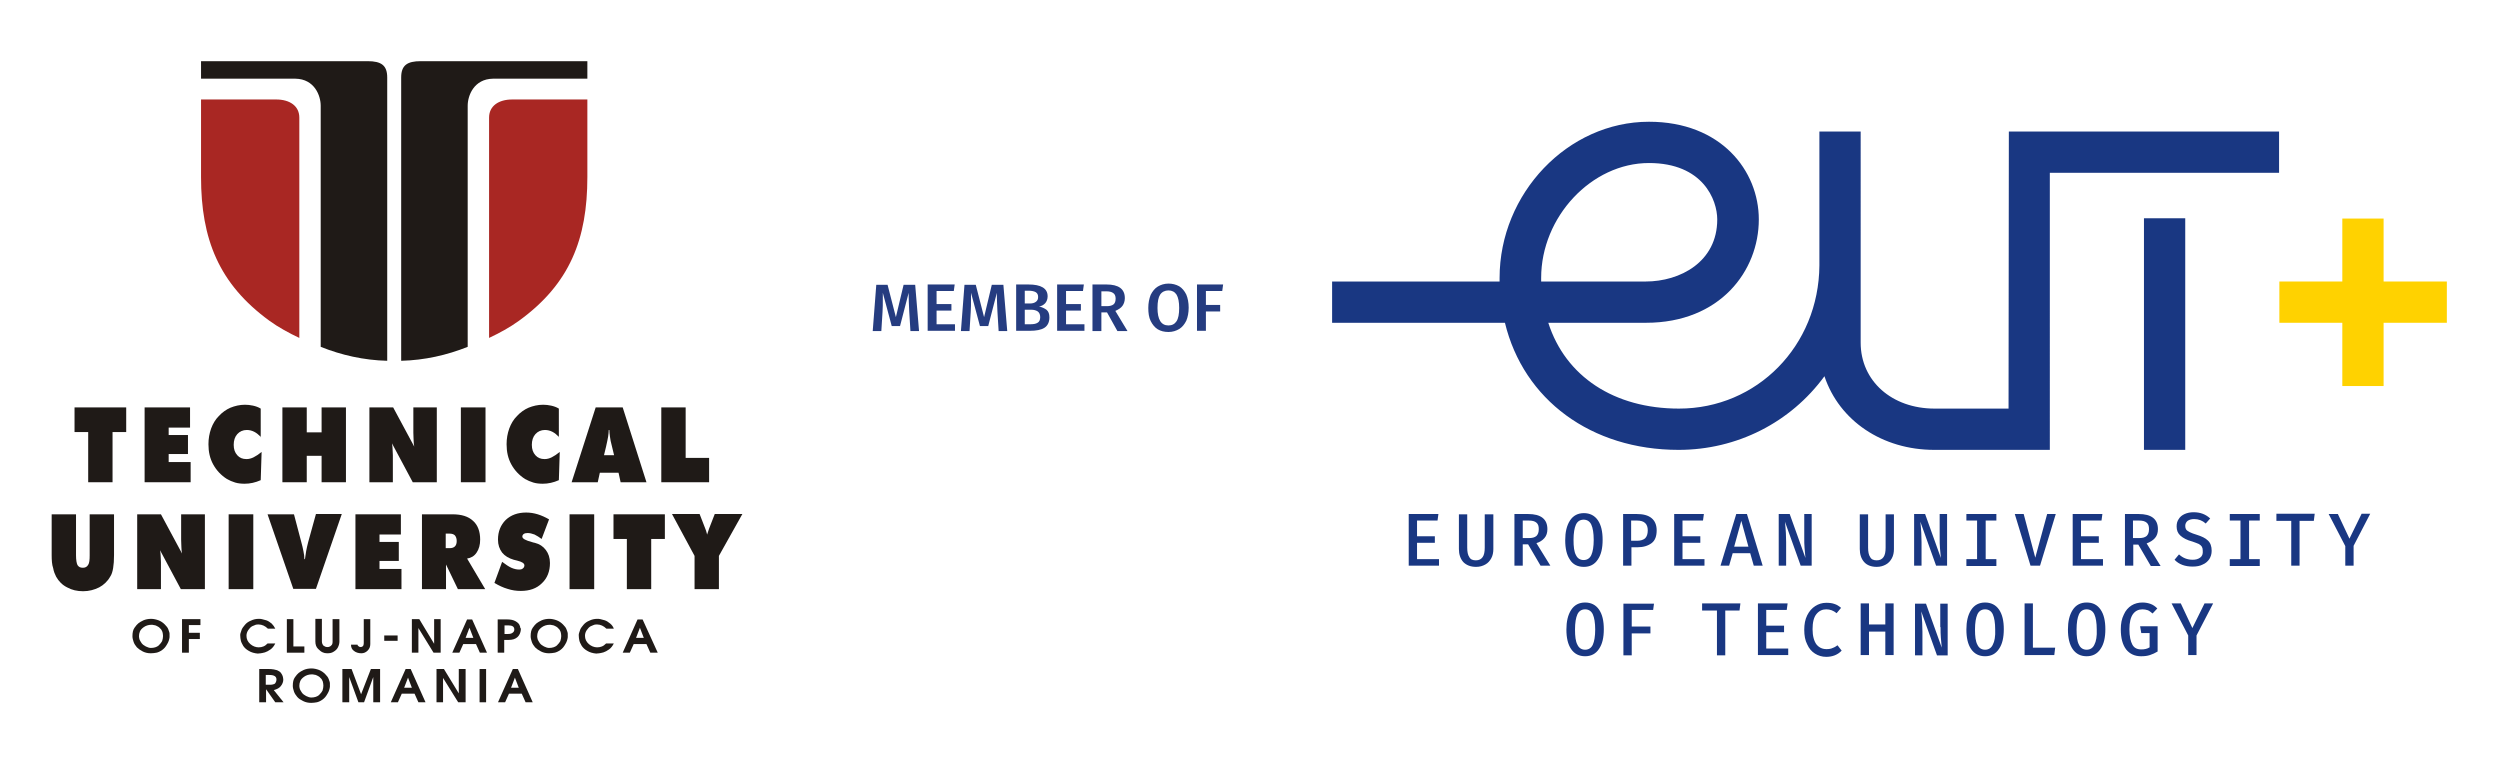
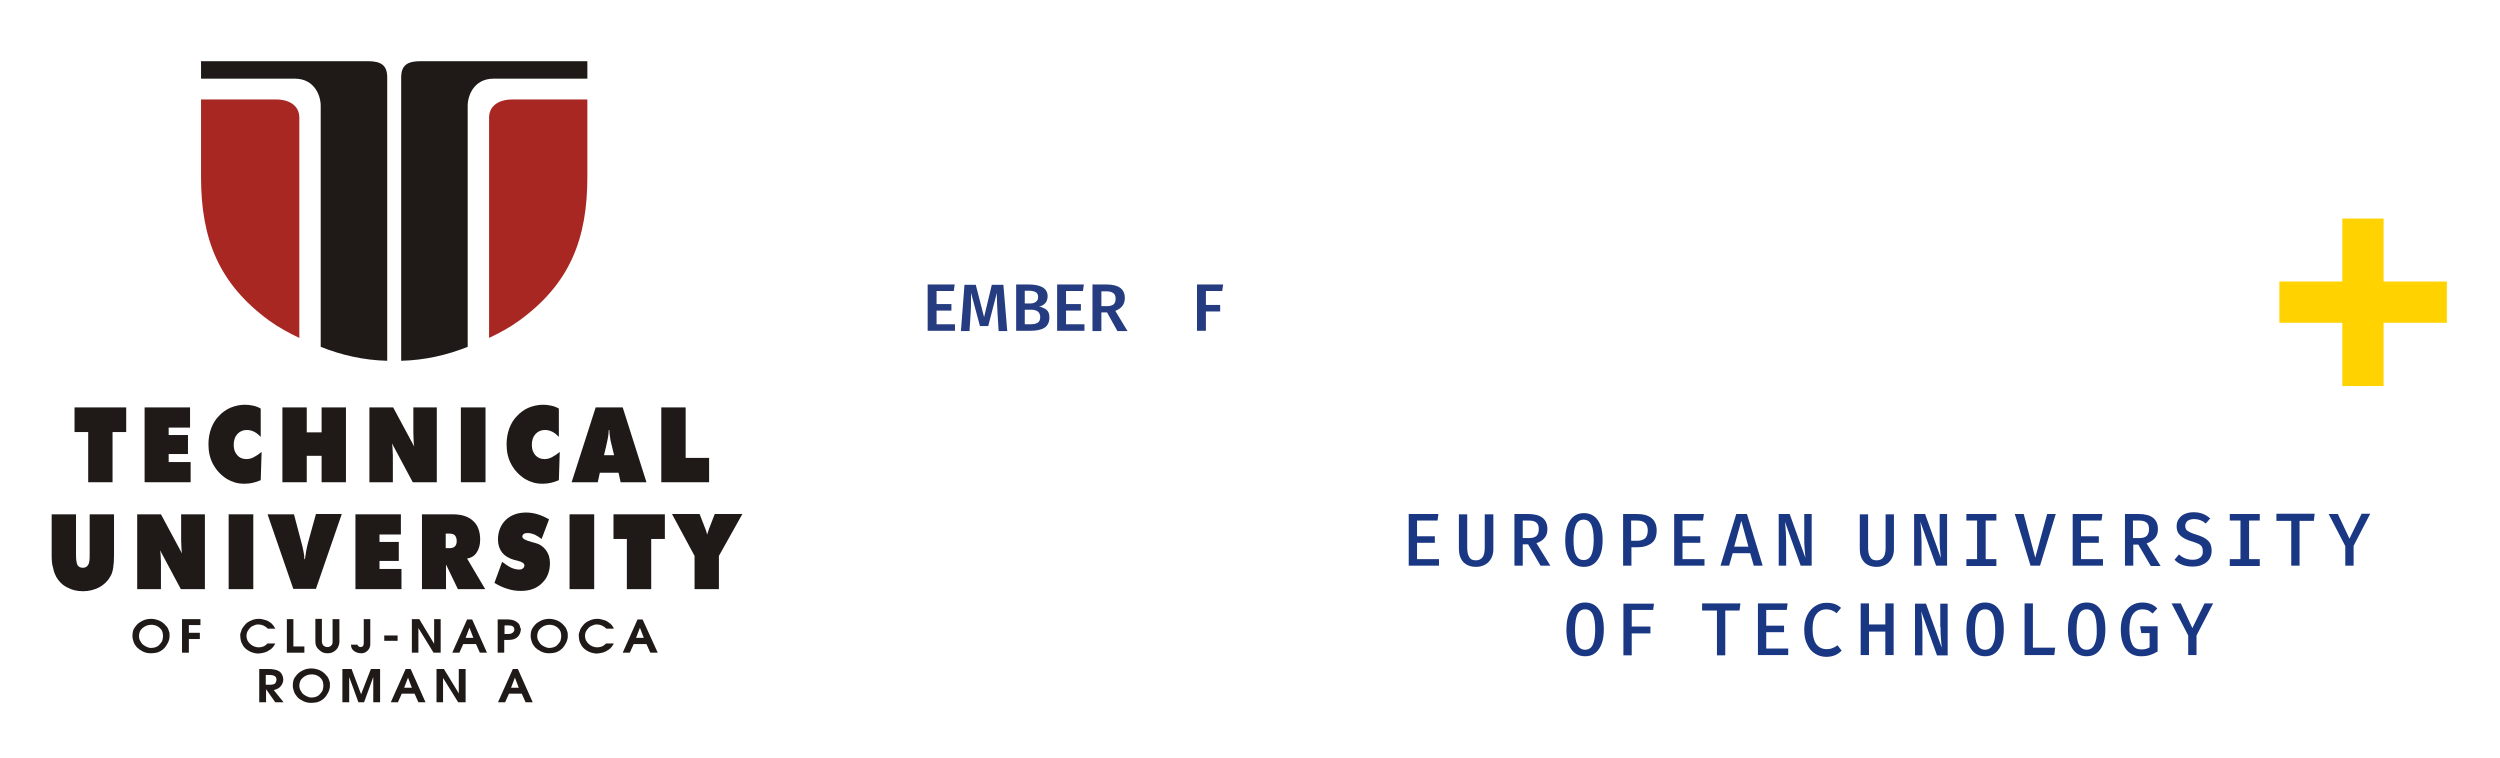
<svg xmlns="http://www.w3.org/2000/svg" version="1.1" id="Calque_1" x="0px" y="0px" viewBox="0 0 841.9 255.1" style="enable-background:new 0 0 841.9 255.1;" xml:space="preserve">
  <style type="text/css">
	.st0{fill:#193782;}
	.st1{fill:#FFD200;}
	.st2{fill-rule:evenodd;clip-rule:evenodd;fill:#1F1A17;}
	.st3{fill-rule:evenodd;clip-rule:evenodd;fill:#A92723;}
	.st4{fill:#253C80;}
</style>
  <g>
    <g>
      <path class="st0" d="M594.8,212.9h6v-2.2h-6v-5.3h6.9l0.3-2.2h-10v17.4h10.2v-2.2h-7.4V212.9z M601.5,182.6c0-1.9-0.1-4.2-0.4-6.9    l5.3,14.8h3.7v-17.4h-2.5v7.9c0,1.3,0,2.5,0.1,3.5c0.1,1,0.2,2.1,0.3,3.4l-5.3-14.8H599v17.4h2.5V182.6z M497.1,190.9    c1.2,0,2.2-0.3,3.1-0.8c0.9-0.5,1.5-1.2,2-2.1c0.5-0.9,0.7-2,0.7-3.1v-11.7H500v11.2c0,1.4-0.2,2.5-0.7,3.2    c-0.5,0.7-1.2,1.1-2.3,1.1c-1,0-1.8-0.3-2.2-1.1c-0.5-0.7-0.7-1.8-0.7-3.2v-11.2h-2.8v11.7c0,1.8,0.5,3.3,1.5,4.4    C493.8,190.3,495.2,190.9,497.1,190.9z M653.2,181c0,1.3,0,2.5,0.1,3.5c0.1,1,0.2,2.1,0.3,3.4l-5.3-14.8h-3.7v17.4h2.5v-7.9    c0-1.9-0.1-4.2-0.4-6.9l5.3,14.8h3.7v-17.4h-2.5V181z M662.2,188.3v2.3h10.1v-2.3h-3.6v-13h3.6v-2.2h-10.1v2.2h3.6v13H662.2z     M617.2,218.2c-0.6,0.3-1.3,0.4-2.1,0.4c-1.4,0-2.5-0.5-3.4-1.6c-0.8-1.1-1.3-2.8-1.3-5.1c0-2.3,0.4-4,1.3-5.1    c0.9-1.1,2-1.6,3.3-1.6c1.3,0,2.4,0.4,3.5,1.3l1.5-1.8c-0.7-0.6-1.5-1.1-2.2-1.3c-0.8-0.3-1.7-0.4-2.8-0.4c-1.4,0-2.6,0.4-3.7,1.1    c-1.1,0.7-2,1.7-2.7,3.1c-0.7,1.4-1,3-1,4.9c0,1.9,0.3,3.6,1,4.9c0.6,1.4,1.5,2.4,2.6,3.1c1.1,0.7,2.4,1.1,3.8,1.1    c2.1,0,3.9-0.7,5.2-2.1l-1.4-1.8C618.4,217.6,617.8,218,617.2,218.2z M484.6,188.3h-7.4v-5.5h6v-2.2h-6v-5.3h6.9l0.3-2.2h-10v17.4    h10.2V188.3z M573.2,205.6h5v15.1h2.8v-15.1h4.8l0.3-2.4h-12.9V205.6z M574,188.3h-7.4v-5.5h6v-2.2h-6v-5.3h6.9l0.3-2.2h-10v17.4    H574V188.3z M708.2,188.3h-7.4v-5.5h6v-2.2h-6v-5.3h6.9l0.3-2.2h-10v17.4h10.2V188.3z M533.4,190.9c2,0,3.6-0.8,4.7-2.5    c1.1-1.6,1.6-3.8,1.6-6.6c0-2.8-0.5-5-1.6-6.6c-1.1-1.6-2.7-2.4-4.7-2.4c-2,0-3.6,0.8-4.7,2.5c-1.1,1.7-1.6,3.9-1.6,6.6    c0,2.8,0.5,5,1.6,6.6C529.7,190.1,531.3,190.9,533.4,190.9z M530.7,176.7c0.5-1.1,1.4-1.7,2.6-1.7c1.2,0,2.1,0.6,2.6,1.7    c0.5,1.1,0.8,2.8,0.8,5.1c0,2.3-0.3,4-0.8,5.1c-0.5,1.1-1.4,1.7-2.6,1.7c-1.2,0-2.1-0.6-2.6-1.7c-0.6-1.1-0.8-2.8-0.8-5.1    C529.9,179.5,530.2,177.8,530.7,176.7z M632,190.9c1.2,0,2.2-0.3,3.1-0.8c0.9-0.5,1.5-1.2,2-2.1c0.5-0.9,0.7-2,0.7-3.1v-11.7h-2.8    v11.2c0,1.4-0.2,2.5-0.7,3.2c-0.5,0.7-1.2,1.1-2.3,1.1c-1,0-1.8-0.3-2.2-1.1c-0.5-0.7-0.7-1.8-0.7-3.2v-11.2h-2.8v11.7    c0,1.8,0.5,3.3,1.5,4.4C628.7,190.3,630.1,190.9,632,190.9z M718.3,183.4h1.8l4.2,7.2h3.3l-4.7-7.6c1.1-0.4,2.1-1,2.8-1.8    c0.7-0.8,1-1.8,1-3c0-3.4-2.2-5.1-6.5-5.1h-4.6v17.4h2.8V183.4z M718.3,175.3h2c1.2,0,2,0.2,2.6,0.7c0.6,0.5,0.8,1.2,0.8,2.2    c0,1.1-0.3,1.8-0.8,2.3c-0.6,0.5-1.4,0.7-2.5,0.7h-2.1V175.3z M761,175.3v-2.2h-10.1v2.2h3.6v13h-3.6v2.3H761v-2.3h-3.6v-13H761z     M771.6,190.5h2.8v-15.1h4.8l0.3-2.4h-12.9v2.4h5V190.5z M721.1,213.2h2.8v4.8c-0.8,0.5-1.7,0.7-2.8,0.7c-1.4,0-2.4-0.5-3-1.6    c-0.6-1.1-1-2.8-1-5.2c0-2.3,0.4-4,1.2-5.1c0.8-1.1,1.9-1.6,3.2-1.6c0.6,0,1.2,0.1,1.8,0.3c0.5,0.2,1,0.6,1.6,1.1l1.6-1.7    c-0.7-0.7-1.4-1.2-2.2-1.5c-0.8-0.3-1.7-0.5-2.8-0.5c-1.3,0-2.6,0.3-3.7,1c-1.1,0.7-2,1.7-2.6,3.1c-0.7,1.4-1,3-1,4.9    c0,3,0.6,5.2,1.8,6.8c1.2,1.5,2.9,2.3,5,2.3c1.1,0,2.1-0.1,3-0.4c0.9-0.3,1.8-0.7,2.6-1.2v-8.5h-5.9L721.1,213.2z M738.3,211.5    l-3.9-8.3h-3.1l5.6,10.8v6.6h2.8V214l5.6-10.8h-2.9L738.3,211.5z M702.7,202.9c-2,0-3.6,0.8-4.7,2.5c-1.1,1.7-1.6,3.9-1.6,6.6    c0,2.8,0.5,5,1.6,6.6c1.1,1.6,2.7,2.4,4.7,2.4c2,0,3.6-0.8,4.7-2.5c1.1-1.6,1.6-3.8,1.6-6.6c0-2.8-0.5-5-1.6-6.6    C706.3,203.7,704.8,202.9,702.7,202.9z M705.3,217.1c-0.5,1.1-1.4,1.7-2.6,1.7c-1.2,0-2.1-0.6-2.6-1.7c-0.6-1.1-0.8-2.8-0.8-5.1    c0-2.3,0.3-4,0.8-5.1c0.5-1.1,1.4-1.7,2.6-1.7c1.2,0,2.1,0.6,2.6,1.7c0.5,1.1,0.8,2.8,0.8,5.1C706.2,214.3,705.9,216,705.3,217.1z     M520.1,181.2c0.7-0.8,1-1.8,1-3c0-3.4-2.2-5.1-6.5-5.1H510v17.4h2.8v-7.2h1.8l4.2,7.2h3.3l-4.7-7.6    C518.5,182.6,519.4,182,520.1,181.2z M512.8,181.2v-5.9h2c1.2,0,2,0.2,2.6,0.7c0.6,0.5,0.8,1.2,0.8,2.2c0,1.1-0.3,1.8-0.8,2.3    c-0.6,0.5-1.4,0.7-2.5,0.7H512.8z M584.7,173.1l-5.3,17.4h2.9l1.2-4.2h5.9l1.2,4.2h3l-5.3-17.4H584.7z M584,184.1l2.4-8.7l2.4,8.7    H584z M533.8,202.9c-2,0-3.6,0.8-4.7,2.5c-1.1,1.7-1.6,3.9-1.6,6.6c0,2.8,0.5,5,1.6,6.6c1.1,1.6,2.7,2.4,4.7,2.4    c2,0,3.6-0.8,4.7-2.5c1.1-1.6,1.6-3.8,1.6-6.6c0-2.8-0.5-5-1.6-6.6C537.4,203.7,535.8,202.9,533.8,202.9z M536.4,217.1    c-0.5,1.1-1.4,1.7-2.6,1.7c-1.2,0-2.1-0.6-2.6-1.7c-0.6-1.1-0.8-2.8-0.8-5.1c0-2.3,0.3-4,0.8-5.1c0.5-1.1,1.4-1.7,2.6-1.7    c1.2,0,2.1,0.6,2.6,1.7c0.5,1.1,0.8,2.8,0.8,5.1C537.2,214.3,536.9,216,536.4,217.1z M791.2,181.4l-3.9-8.3h-3.1l5.6,10.8v6.6h2.8    v-6.7l5.6-10.8h-2.9L791.2,181.4z M556.7,205.5l0.3-2.2h-10.3v17.4h2.8v-7.4h6.3V211h-6.3v-5.6H556.7z M653.5,211.2    c0,1.3,0,2.5,0.1,3.5c0.1,1,0.2,2.1,0.3,3.4l-5.3-14.8h-3.7v17.4h2.5v-7.9c0-1.9-0.1-4.2-0.4-6.9l5.3,14.8h3.6v-17.4h-2.5V211.2z     M685.4,187.8l-3.9-14.7h-3l5.3,17.4h3.2l5.3-17.4h-2.9L685.4,187.8z M684.6,203.2h-2.8v17.4h10l0.3-2.5h-7.5V203.2z M634.9,210.3    h-5.5v-7.1h-2.8v17.4h2.8v-7.9h5.5v7.9h2.8v-17.4h-2.8V210.3z M740.9,187.8c-0.7,0.5-1.5,0.7-2.5,0.7c-1.8,0-3.3-0.6-4.6-1.8    l-1.5,1.8c1.5,1.6,3.6,2.3,6.1,2.3c1.3,0,2.5-0.2,3.4-0.7c1-0.4,1.7-1.1,2.2-1.8c0.5-0.8,0.8-1.7,0.8-2.8c0-1.5-0.4-2.7-1.3-3.5    c-0.8-0.8-2.1-1.4-3.7-1.9c-1-0.3-1.8-0.6-2.4-0.9c-0.6-0.3-1-0.6-1.2-0.9c-0.2-0.3-0.3-0.7-0.3-1.2c0-0.7,0.3-1.3,0.8-1.7    c0.6-0.4,1.3-0.6,2.2-0.6c1.5,0,2.8,0.5,3.9,1.5l1.5-1.7c-1.5-1.4-3.3-2.1-5.6-2.1c-1.1,0-2.1,0.2-3,0.6c-0.9,0.4-1.6,1-2,1.7    c-0.5,0.7-0.7,1.5-0.7,2.5c0,1.3,0.4,2.3,1.3,3.1c0.9,0.8,2.2,1.5,4.1,2c0.9,0.3,1.6,0.6,2.1,0.8c0.5,0.3,0.8,0.6,1,0.9    c0.2,0.4,0.3,0.8,0.3,1.3C741.9,186.6,741.6,187.3,740.9,187.8z M668.5,202.9c-2,0-3.6,0.8-4.7,2.5c-1.1,1.7-1.6,3.9-1.6,6.6    c0,2.8,0.5,5,1.6,6.6c1.1,1.6,2.7,2.4,4.7,2.4s3.6-0.8,4.7-2.5c1.1-1.6,1.6-3.8,1.6-6.6c0-2.8-0.5-5-1.6-6.6    C672.1,203.7,670.5,202.9,668.5,202.9z M671.1,217.1c-0.5,1.1-1.4,1.7-2.6,1.7c-1.2,0-2.1-0.6-2.6-1.7c-0.6-1.1-0.8-2.8-0.8-5.1    c0-2.3,0.3-4,0.8-5.1c0.5-1.1,1.4-1.7,2.6-1.7s2.1,0.6,2.6,1.7c0.5,1.1,0.8,2.8,0.8,5.1C672,214.3,671.7,216,671.1,217.1z     M551.2,173.1h-4.6v17.4h2.8v-6.2h2c2,0,3.6-0.5,4.8-1.4c1.2-0.9,1.7-2.4,1.7-4.3c0-1.8-0.6-3.2-1.7-4.1    C555,173.5,553.3,173.1,551.2,173.1z M554,181.3c-0.6,0.5-1.5,0.8-2.6,0.8h-2.1v-6.8h2c2.4,0,3.6,1.1,3.6,3.3    C554.9,179.8,554.6,180.7,554,181.3z" />
      <polygon class="st1" points="824,94.8 802.7,94.8 802.7,73.6 788.8,73.6 788.8,94.8 767.6,94.8 767.6,108.7 788.8,108.7     788.8,130 802.7,130 802.7,108.7 824,108.7   " />
-       <path class="st0" d="M722,151.5v-78h13.9v78H722z M676.5,44.3l-0.1,93.3h-24.9c-14.4,0-24.9-9.3-24.9-22.2V44.3h-13.9v45.1    c-0.2,27.1-21,48.2-47.3,48.2c-21.8,0-38.2-10.8-44-28.9h32.9c25,0,38-17.5,38-34.8c0-16.4-12.7-32.9-37-32.9    C528,41,505,65.1,505,93.6c0,0.4,0,0.8,0,1.2h-56.4v13.9h58.2c6.3,26,29.1,42.8,58.5,42.8c19.6,0,37.7-9.2,49.1-24.8    c5,15,19.5,24.8,37,24.8h38.9V58.2h77.2V44.3H676.5z M519,94.8c0-0.4,0-0.8,0-1.2c0-20.6,17-38.7,36.3-38.7c18.2,0,23,12.4,23,19    c0,14.3-12.5,20.9-24.1,20.9H519z" />
    </g>
    <g>
      <path class="st2" d="M57.1,214.6c-0.1,0.7-0.3,1.5-0.8,2.3c-0.5,0.9-1,1.5-1.7,2c-0.7,0.5-1.4,0.8-1.9,0.9    c-0.6,0.1-1.2,0.2-1.9,0.2c-1,0-1.9-0.2-2.7-0.6c-0.8-0.4-1.5-0.9-2-1.4c-0.5-0.6-0.9-1.2-1.1-1.8c-0.2-0.6-0.4-1.3-0.4-1.9    c0-1.3,0.2-2.2,0.7-2.9c0.5-0.7,0.9-1.2,1.3-1.5c0.4-0.3,1-0.7,1.7-1c0.7-0.3,1.6-0.5,2.6-0.5c0.8,0,1.7,0.2,2.5,0.5    c0.8,0.3,1.5,0.8,2.1,1.4c0.6,0.6,1,1.1,1.2,1.7c0.2,0.6,0.4,1,0.4,1.4C57.1,213.8,57.1,214.2,57.1,214.6 M54.9,214.2    c0-0.5-0.1-1-0.2-1.4c-0.2-0.5-0.4-0.9-0.8-1.2c-0.3-0.4-0.7-0.6-1.1-0.8c-0.4-0.2-0.7-0.3-1-0.3c-0.3-0.1-0.6-0.1-0.8-0.1    c-1,0-1.9,0.3-2.6,0.8c-0.7,0.5-1.1,1-1.3,1.5c-0.2,0.5-0.3,1-0.3,1.6c0,0.4,0.1,0.7,0.2,1.1c0.1,0.3,0.4,0.7,0.7,1.2    c0.3,0.4,0.8,0.8,1.4,1.1c0.6,0.3,1.2,0.5,1.7,0.5c1.1,0,2-0.3,2.6-0.8c0.6-0.6,1-1.1,1.2-1.5C54.8,215.2,54.9,214.7,54.9,214.2z" />
      <polygon class="st2" points="67.5,210.5 63.6,210.5 63.6,213.1 67.3,213.1 67.3,215.2 63.6,215.2 63.6,219.8 61.3,219.8     61.3,208.5 67.5,208.5   " />
      <path class="st2" d="M92.7,211.7h-2.5c-0.9-0.9-2-1.4-3.1-1.4c-0.4,0-0.7,0-1,0.1c-0.3,0.1-0.7,0.3-1.2,0.5    c-0.5,0.3-0.9,0.7-1.3,1.3c-0.4,0.6-0.6,1.2-0.6,1.9c0,1.1,0.4,2,1.3,2.8c0.8,0.7,1.8,1.1,2.8,1.1c0.6,0,1.1-0.1,1.6-0.3    c0.5-0.2,0.9-0.5,1.4-1h2.6c-0.4,0.8-0.9,1.5-1.6,2c-0.7,0.5-1.3,0.8-1.9,1c-0.6,0.2-1,0.2-1.4,0.3c-0.4,0-0.7,0.1-1,0.1    c-1.1-0.1-2.2-0.4-3-0.9c-0.9-0.5-1.5-1.1-1.9-1.7c-0.4-0.7-0.7-1.3-0.8-1.8c-0.1-0.5-0.2-1.1-0.2-1.7c0-0.3,0-0.6,0.1-0.8    c0.1-0.3,0.2-0.7,0.4-1.2c0.2-0.5,0.6-1,1.1-1.6c0.5-0.6,1.2-1.1,2-1.4c0.8-0.4,1.7-0.6,2.6-0.6c0.4,0,0.7,0,1.1,0.1    c0.4,0.1,0.8,0.2,1.5,0.4c0.6,0.2,1.2,0.6,1.8,1.1C92,210.5,92.4,211.1,92.7,211.7" />
      <polygon class="st2" points="102.5,219.8 96.6,219.8 96.6,208.5 98.8,208.5 98.8,217.7 102.5,217.7   " />
      <path class="st2" d="M114.3,216.1c0,0.6-0.2,1.3-0.5,1.9c-0.3,0.6-0.8,1.1-1.5,1.5c-0.6,0.4-1.3,0.5-2.1,0.5    c-0.6,0-1.1-0.1-1.5-0.3c-0.5-0.2-1-0.6-1.6-1.2c-0.6-0.6-0.9-1.4-0.9-2.5v-7.6h2.2v7.6c0,0.6,0.2,1,0.5,1.4    c0.4,0.3,0.8,0.5,1.3,0.5c0.3,0,0.5,0,0.7-0.1c0.2-0.1,0.5-0.2,0.7-0.5c0.3-0.2,0.4-0.7,0.4-1.2v-7.6h2.3V216.1z" />
      <path class="st2" d="M124.7,216.9c0,0.9-0.3,1.6-0.9,2.2c-0.6,0.6-1.3,0.9-2.1,0.9c-1,0-1.9-0.3-2.5-0.8c-0.7-0.5-1-1.2-1-2.1h2.2    c0,0.2,0.1,0.4,0.3,0.5c0.2,0.2,0.5,0.3,0.7,0.3c0.4,0,0.6-0.1,0.8-0.3c0.2-0.2,0.3-0.6,0.3-1v-8.1h2.2V216.9z" />
      <rect x="129.4" y="214" class="st2" width="4.5" height="1.8" />
      <polygon class="st2" points="148.4,219.8 146,219.8 140.9,211.5 140.9,219.8 138.7,219.8 138.7,208.5 141.2,208.5 146.2,216.8     146.2,208.5 148.4,208.5   " />
      <path class="st2" d="M164,219.8h-2.4l-1.3-2.9H156l-1.3,2.9h-2.4l5-11.2h1.7L164,219.8z M159.4,214.8l-1.3-3.4l-1.3,3.4H159.4z" />
      <path class="st2" d="M175.4,212.1c-0.1,1-0.5,1.9-1.2,2.5c-0.7,0.6-1.6,0.9-2.9,0.9h-1.5v4.3h-2.2v-11.2h3.3c1.1,0,2,0.2,2.7,0.6    c0.7,0.4,1.1,0.8,1.3,1.2c0.2,0.4,0.3,0.7,0.3,1C175.4,211.5,175.4,211.8,175.4,212.1 M173.2,212c0-1-0.7-1.4-2.1-1.4h-1.2v2.9    h1.1c0.7,0,1.2-0.1,1.6-0.4C173,212.8,173.2,212.5,173.2,212z" />
      <path class="st2" d="M191.2,214.6c-0.1,0.7-0.3,1.5-0.8,2.3c-0.5,0.9-1,1.5-1.7,2c-0.7,0.5-1.4,0.8-1.9,0.9    c-0.6,0.1-1.2,0.2-1.9,0.2c-1,0-1.9-0.2-2.7-0.6c-0.8-0.4-1.5-0.9-2-1.4c-0.5-0.6-0.9-1.2-1.1-1.8c-0.2-0.6-0.4-1.3-0.4-1.9    c0-1.3,0.2-2.2,0.7-2.9c0.5-0.7,0.9-1.2,1.3-1.5c0.4-0.3,1-0.7,1.7-1c0.7-0.3,1.6-0.5,2.6-0.5c0.8,0,1.7,0.2,2.5,0.5    c0.8,0.3,1.5,0.8,2.1,1.4c0.6,0.6,1,1.1,1.2,1.7c0.2,0.6,0.4,1,0.4,1.4C191.2,213.8,191.2,214.2,191.2,214.6 M189,214.2    c0-0.5-0.1-1-0.2-1.4c-0.2-0.5-0.4-0.9-0.8-1.2c-0.3-0.4-0.7-0.6-1.1-0.8c-0.4-0.2-0.7-0.3-1-0.3c-0.3-0.1-0.6-0.1-0.8-0.1    c-1,0-1.9,0.3-2.6,0.8c-0.7,0.5-1.1,1-1.3,1.5c-0.2,0.5-0.3,1-0.3,1.6c0,0.4,0.1,0.7,0.2,1.1c0.1,0.3,0.4,0.7,0.7,1.2    c0.3,0.4,0.8,0.8,1.4,1.1c0.6,0.3,1.2,0.5,1.7,0.5c1.1,0,2-0.3,2.6-0.8c0.6-0.6,1-1.1,1.2-1.5C188.9,215.2,189,214.7,189,214.2z" />
      <path class="st2" d="M206.7,211.7h-2.5c-0.9-0.9-2-1.4-3.1-1.4c-0.4,0-0.7,0-1,0.1c-0.3,0.1-0.7,0.3-1.2,0.5    c-0.5,0.3-0.9,0.7-1.3,1.3c-0.4,0.6-0.6,1.2-0.6,1.9c0,1.1,0.4,2,1.3,2.8c0.8,0.7,1.8,1.1,2.8,1.1c0.6,0,1.1-0.1,1.6-0.3    c0.5-0.2,0.9-0.5,1.4-1h2.6c-0.4,0.8-0.9,1.5-1.6,2c-0.7,0.5-1.3,0.8-1.9,1c-0.6,0.2-1,0.2-1.4,0.3c-0.4,0-0.7,0.1-1,0.1    c-1.1-0.1-2.2-0.4-3-0.9c-0.9-0.5-1.5-1.1-1.9-1.7c-0.4-0.7-0.7-1.3-0.8-1.8c-0.1-0.5-0.2-1.1-0.2-1.7c0-0.3,0-0.6,0.1-0.8    c0.1-0.3,0.2-0.7,0.4-1.2c0.2-0.5,0.6-1,1.1-1.6c0.5-0.6,1.2-1.1,2-1.4c0.8-0.4,1.7-0.6,2.6-0.6c0.4,0,0.7,0,1.1,0.1    c0.4,0.1,0.8,0.2,1.5,0.4c0.6,0.2,1.2,0.6,1.8,1.1C206.1,210.5,206.5,211.1,206.7,211.7" />
      <path class="st2" d="M221.5,219.8H219l-1.3-2.9h-4.3l-1.3,2.9h-2.4l5-11.2h1.7L221.5,219.8z M216.8,214.8l-1.3-3.4l-1.3,3.4H216.8    z" />
      <polygon class="st2" points="29.7,162.4 29.7,145.5 25.1,145.5 25.1,137.2 42.5,137.2 42.5,145.5 37.9,145.5 37.9,162.4   " />
      <polygon class="st2" points="48.7,162.4 48.7,137.2 64,137.2 64,144 56.8,144 56.8,146.5 63.3,146.5 63.3,152.9 56.8,152.9     56.8,155.6 64.2,155.6 64.2,162.4   " />
      <path class="st2" d="M87.9,147.2c-0.8-0.8-1.5-1.4-2.3-1.8c-0.8-0.4-1.6-0.6-2.5-0.6c-1.3,0-2.4,0.5-3.2,1.4    c-0.8,0.9-1.2,2.1-1.2,3.6c0,1.5,0.4,2.6,1.2,3.5c0.8,0.9,1.8,1.3,3.1,1.3c0.8,0,1.6-0.2,2.4-0.6c0.8-0.4,1.7-1,2.7-1.8l-0.3,9.5    c-0.9,0.4-1.8,0.7-2.7,0.9c-0.9,0.2-1.8,0.3-2.7,0.3c-1.1,0-2.2-0.1-3.2-0.4c-1-0.3-1.9-0.7-2.8-1.2c-2-1.3-3.5-2.9-4.6-4.9    c-1.1-2-1.6-4.2-1.6-6.8c0-1.9,0.3-3.6,0.9-5.3c0.6-1.6,1.4-3,2.6-4.2c1.1-1.2,2.5-2.2,3.9-2.8c1.5-0.6,3.1-1,4.9-1    c0.9,0,1.8,0.1,2.7,0.3c0.9,0.2,1.8,0.5,2.6,1V147.2z" />
      <polygon class="st2" points="95.1,162.4 95.1,137.2 103.3,137.2 103.3,145.6 108.3,145.6 108.3,137.2 116.5,137.2 116.5,162.4     108.3,162.4 108.3,153.5 103.3,153.5 103.3,162.4   " />
      <path class="st2" d="M124.4,162.4v-25.2h8l7.1,13.2c-0.1-0.6-0.2-1.2-0.2-1.9c0-0.7-0.1-1.7-0.1-2.8v-8.5h7.9v25.2h-8.1l-7-13.1    c0.1,0.6,0.2,1.2,0.2,1.8c0,0.7,0.1,1.4,0.1,2.2v9.1H124.4z" />
      <rect x="155.2" y="137.2" class="st2" width="8.3" height="25.2" />
      <path class="st2" d="M188.3,147.2c-0.8-0.8-1.5-1.4-2.3-1.8c-0.8-0.4-1.6-0.6-2.5-0.6c-1.3,0-2.4,0.5-3.2,1.4    c-0.8,0.9-1.2,2.1-1.2,3.6c0,1.5,0.4,2.6,1.2,3.5c0.8,0.9,1.8,1.3,3.1,1.3c0.8,0,1.6-0.2,2.4-0.6c0.8-0.4,1.7-1,2.7-1.8l-0.3,9.5    c-0.9,0.4-1.8,0.7-2.7,0.9c-0.9,0.2-1.8,0.3-2.7,0.3c-1.1,0-2.2-0.1-3.2-0.4c-1-0.3-1.9-0.7-2.8-1.2c-2-1.3-3.5-2.9-4.6-4.9    c-1.1-2-1.6-4.2-1.6-6.8c0-1.9,0.3-3.6,0.9-5.3c0.6-1.6,1.4-3,2.6-4.2c1.1-1.2,2.5-2.2,3.9-2.8c1.5-0.6,3.1-1,4.9-1    c0.9,0,1.8,0.1,2.7,0.3c0.9,0.2,1.8,0.5,2.6,1V147.2z" />
      <path class="st2" d="M192.5,162.4l8.1-25.2h9.1l8,25.2H209l-0.7-3.2H202l-0.7,3.2H192.5z M203.4,153.3h3.4l-0.7-2.9    c-0.4-1.4-0.6-2.6-0.7-3.4c-0.1-0.8-0.2-1.5-0.2-2.2H205c0,0.7-0.1,1.4-0.2,2.2c-0.1,0.8-0.4,1.9-0.7,3.4L203.4,153.3z" />
      <polygon class="st2" points="222.7,162.4 222.7,137.2 230.9,137.2 230.9,154.2 238.8,154.2 238.8,162.4   " />
      <path class="st2" d="M17.4,186.9v-13.7h8.2V187c0,1.6,0.2,2.7,0.5,3.3c0.4,0.6,0.9,0.9,1.8,0.9c0.8,0,1.4-0.3,1.8-1    c0.4-0.6,0.5-1.7,0.5-3.2v-13.8h8.2v13.7c0,1.8-0.1,3.2-0.3,4.4c-0.2,1.2-0.5,2.2-1,2.9c-0.9,1.6-2.2,2.8-3.7,3.6    c-1.6,0.8-3.4,1.3-5.4,1.3c-2,0-3.8-0.4-5.4-1.3c-1.6-0.8-2.8-2-3.7-3.6c-0.4-0.8-0.8-1.7-1-2.9C17.5,190.2,17.4,188.7,17.4,186.9    " />
      <path class="st2" d="M46.2,198.4v-25.2h8l7.1,13.2c-0.1-0.6-0.2-1.2-0.2-1.9c0-0.7-0.1-1.7-0.1-2.8v-8.5H69v25.2h-8.1l-7-13.1    c0.1,0.6,0.2,1.2,0.2,1.8c0,0.7,0.1,1.4,0.1,2.2v9.1H46.2z" />
      <rect x="77" y="173.2" class="st2" width="8.3" height="25.2" />
      <path class="st2" d="M98.8,198.4l-8.7-25.2h8.9l2.4,9.1c0.4,1.3,0.6,2.5,0.8,3.4c0.2,0.9,0.3,1.8,0.3,2.6h0.2    c0.1-0.8,0.3-1.8,0.4-2.7c0.2-1,0.4-2,0.7-3.1l2.6-9.4h8.7l-8.7,25.2H98.8z" />
      <polygon class="st2" points="119.7,198.4 119.7,173.2 135,173.2 135,180 127.8,180 127.8,182.5 134.3,182.5 134.3,188.9     127.8,188.9 127.8,191.6 135.2,191.6 135.2,198.4   " />
      <path class="st2" d="M142.1,198.4v-25.2h10.3c3,0,5.3,0.7,6.9,2.2c1.6,1.4,2.4,3.6,2.4,6.3c0,1.8-0.4,3.2-1.2,4.4    c-0.8,1.2-1.9,1.8-3.2,2l6.1,10.3h-9.2l-4-8.3v8.3H142.1z M150.1,179.7v4.9h1.3c0.8,0,1.4-0.2,1.8-0.6c0.4-0.4,0.6-1,0.6-1.8    c0-0.8-0.2-1.4-0.6-1.9c-0.4-0.4-1-0.6-1.8-0.6H150.1z" />
      <path class="st2" d="M166.5,196.3l2.6-7.1c1.2,0.9,2.2,1.6,3.1,2c0.9,0.4,1.8,0.6,2.6,0.6c0.6,0,1-0.1,1.3-0.4    c0.3-0.2,0.5-0.6,0.5-1c0-0.7-0.8-1.2-2.4-1.6c-0.5-0.1-0.9-0.2-1.2-0.3c-1.7-0.5-3-1.3-3.9-2.4c-0.9-1.2-1.4-2.6-1.4-4.4    c0-2.7,0.9-4.9,2.6-6.6c1.8-1.7,4.1-2.5,6.9-2.5c1.3,0,2.6,0.2,3.9,0.6c1.3,0.4,2.6,1,3.8,1.7l-2.5,6.6c-0.8-0.6-1.6-1.1-2.4-1.5    c-0.8-0.3-1.6-0.5-2.3-0.5c-0.6,0-1,0.1-1.3,0.3c-0.3,0.2-0.5,0.5-0.5,0.9c0,0.7,1.1,1.3,3.4,1.9c0.4,0.1,0.6,0.2,0.8,0.2    c1.6,0.4,2.8,1.2,3.7,2.4c0.9,1.2,1.4,2.6,1.4,4.4c0,2.8-0.9,5.1-2.7,6.8c-1.8,1.8-4.2,2.6-7.1,2.6c-1.5,0-3-0.2-4.5-0.7    C169.5,197.9,168,197.2,166.5,196.3" />
      <rect x="191.8" y="173.2" class="st2" width="8.3" height="25.2" />
      <polygon class="st2" points="211.1,198.4 211.1,181.5 206.6,181.5 206.6,173.2 223.9,173.2 223.9,181.5 219.3,181.5 219.3,198.4       " />
      <path class="st2" d="M233.9,198.4v-11.2l-7.6-14.1h9.3l1.9,4.9c0.2,0.4,0.4,1.1,0.6,1.9l0,0.2c0.1-0.4,0.3-1,0.6-1.8    c0-0.1,0.1-0.2,0.1-0.3l1.9-4.9h9.3l-7.9,14.1v11.2H233.9z" />
      <path class="st2" d="M95.5,236.5h-2.8l-3.1-4.4v4.4h-2.3v-11.2h3.2c0.5,0,1,0,1.4,0.1c0.4,0,0.8,0.2,1.4,0.3    c0.5,0.2,1,0.5,1.3,0.9c0.3,0.4,0.5,0.8,0.6,1.1c0.1,0.4,0.2,0.8,0.2,1.2c0,0.7-0.3,1.5-0.8,2.1c-0.5,0.7-1.3,1.1-2.4,1.4    L95.5,236.5z M93.1,228.8c0-1-0.8-1.5-2.4-1.5l-1.2,0v3.3H91c0.7,0,1.3-0.2,1.6-0.4C92.9,229.8,93.1,229.4,93.1,228.8z" />
      <path class="st2" d="M111.1,231.3c-0.1,0.7-0.3,1.5-0.8,2.3c-0.5,0.9-1,1.5-1.7,2c-0.7,0.5-1.4,0.8-1.9,0.9    c-0.6,0.1-1.2,0.2-1.9,0.2c-1,0-1.9-0.2-2.7-0.6c-0.8-0.4-1.5-0.8-2-1.4c-0.5-0.6-0.9-1.2-1.1-1.8c-0.2-0.6-0.4-1.3-0.4-1.9    c0-1.3,0.2-2.2,0.7-2.9c0.5-0.7,0.9-1.2,1.3-1.5c0.4-0.3,1-0.7,1.7-1c0.7-0.3,1.6-0.5,2.6-0.5c0.8,0,1.7,0.2,2.5,0.5    c0.8,0.3,1.5,0.8,2.1,1.4c0.6,0.6,1,1.1,1.2,1.7c0.2,0.6,0.4,1,0.4,1.4C111.1,230.5,111.1,230.9,111.1,231.3 M108.9,230.9    c0-0.5-0.1-1-0.2-1.4c-0.2-0.5-0.4-0.9-0.8-1.2c-0.3-0.4-0.7-0.6-1.1-0.8c-0.4-0.2-0.7-0.3-1-0.3c-0.3-0.1-0.6-0.1-0.8-0.1    c-1,0-1.9,0.3-2.6,0.8c-0.7,0.5-1.1,1-1.3,1.5c-0.2,0.5-0.3,1-0.3,1.6c0,0.4,0.1,0.7,0.2,1.1c0.1,0.3,0.4,0.7,0.7,1.2    c0.3,0.4,0.8,0.8,1.4,1.1c0.6,0.3,1.2,0.5,1.7,0.5c1.1,0,2-0.3,2.6-0.8c0.6-0.6,1-1.1,1.2-1.5    C108.8,231.9,108.9,231.5,108.9,230.9z" />
      <polygon class="st2" points="128,236.5 125.7,236.5 125.7,228 122.6,236.5 120.7,236.5 117.6,228 117.6,236.5 115.3,236.5     115.3,225.3 118.4,225.3 121.6,233.8 124.9,225.3 128,225.3   " />
      <path class="st2" d="M143.3,236.5h-2.4l-1.3-2.9h-4.3l-1.3,2.9h-2.4l5-11.2h1.7L143.3,236.5z M138.7,231.6l-1.3-3.4l-1.3,3.4    H138.7z" />
      <polygon class="st2" points="156.8,236.5 154.3,236.5 149.2,228.3 149.2,236.5 147,236.5 147,225.3 149.5,225.3 154.5,233.5     154.5,225.3 156.8,225.3   " />
-       <rect x="161.5" y="225.3" class="st2" width="2.2" height="11.2" />
      <path class="st2" d="M179.4,236.5h-2.4l-1.3-2.9h-4.3l-1.3,2.9h-2.4l5-11.2h1.7L179.4,236.5z M174.7,231.6l-1.3-3.4l-1.3,3.4    H174.7z" />
      <path class="st2" d="M67.7,20.6h56.1c4.6,0,6.6,1.4,6.6,5.5v95.4c-7.9-0.2-15.4-1.9-22.4-4.7V35.6c0-3.4-2.1-9-8.5-9.1H67.7V20.6z    " />
      <path class="st3" d="M90.7,108c3,2.2,6.7,4.2,10.1,5.8V39.6c0-3.9-3.2-6.1-7.8-6.1l-25.3,0v26.1C67.7,80.5,73.7,95.6,90.7,108" />
      <path class="st2" d="M197.8,20.6h-56.1c-4.6,0-6.6,1.4-6.6,5.5l0,95.4c7.9-0.2,15.4-1.9,22.4-4.7V35.6c0-3.4,2.1-9,8.5-9.1h31.8    V20.6z" />
      <path class="st3" d="M174.8,108c-3,2.2-6.7,4.2-10.1,5.8V39.6c0-3.9,3.2-6.1,7.8-6.1l25.3,0v26.1C197.8,80.5,191.9,95.6,174.8,108    " />
    </g>
    <g>
-       <path class="st4" d="M309.5,111.5h-2.9l-0.4-6.5c-0.1-2.3-0.2-4.2-0.2-5.6v-0.8l-2.9,11.2h-2.8l-3-11.2c0,1,0,1.7,0,2.3    c0,1.4,0,2.8-0.1,4.2l-0.4,6.4h-2.9l1.2-15.6h3.8l2.8,10.9l2.6-10.9h3.9L309.5,111.5z" />
      <path class="st4" d="M321.5,95.8l-0.3,2.2h-5.8v4.4h5v2.2h-5v4.6h6.2v2.2h-9.2V95.8H321.5z" />
      <path class="st4" d="M339.2,111.5h-2.9l-0.4-6.5c-0.1-2.3-0.2-4.2-0.2-5.6v-0.8l-2.9,11.2H330l-3-11.2c0,1,0,1.7,0,2.3    c0,1.4,0,2.8-0.1,4.2l-0.4,6.4h-2.9l1.2-15.6h3.8l2.8,10.9l2.6-10.9h3.9L339.2,111.5z" />
      <path class="st4" d="M352.4,104.3c0.7,0.6,1,1.4,1,2.6c0,1.6-0.6,2.8-1.7,3.5c-1.1,0.7-2.8,1-4.8,1h-4.7V95.8h4.1    c4.3,0,6.5,1.3,6.5,4c0,0.9-0.3,1.7-0.8,2.3c-0.6,0.6-1.2,1-2.1,1.1C350.8,103.4,351.7,103.8,352.4,104.3z M345.1,98v4.2h1.8    c0.8,0,1.5-0.2,2-0.6c0.5-0.4,0.7-0.9,0.7-1.6c0-0.8-0.3-1.3-0.8-1.6c-0.5-0.3-1.3-0.5-2.4-0.5H345.1z M349.4,108.7    c0.6-0.3,0.9-1,0.9-1.9c0-0.9-0.3-1.5-0.8-1.9c-0.6-0.4-1.3-0.6-2.3-0.6h-2.1v4.9h1.7C347.9,109.2,348.8,109.1,349.4,108.7z" />
      <path class="st4" d="M365,95.8l-0.3,2.2H359v4.4h5v2.2h-5v4.6h6.2v2.2H356V95.8H365z" />
      <path class="st4" d="M372.8,105.2h-1.9v6.3h-3V95.8h4.7c4.1,0,6.2,1.5,6.2,4.6c0,1-0.3,1.9-0.8,2.6c-0.5,0.7-1.3,1.2-2.4,1.7    l4.1,6.8h-3.4L372.8,105.2z M370.9,103.1h1.9c0.9,0,1.7-0.2,2.2-0.6s0.7-1.1,0.7-2c0-0.8-0.3-1.5-0.8-1.8    c-0.5-0.4-1.3-0.6-2.4-0.6h-1.6V103.1z" />
-       <path class="st4" d="M397.1,96.4c1,0.6,1.8,1.6,2.4,2.8c0.5,1.2,0.8,2.7,0.8,4.4c0,1.7-0.3,3.2-0.8,4.4c-0.6,1.2-1.4,2.2-2.4,2.8    s-2.2,1-3.6,1c-1.4,0-2.6-0.3-3.6-0.9c-1-0.6-1.8-1.6-2.4-2.8c-0.6-1.2-0.8-2.7-0.8-4.4c0-1.7,0.3-3.1,0.8-4.4    c0.6-1.2,1.4-2.2,2.4-2.8c1-0.6,2.2-1,3.6-1C394.8,95.5,396,95.8,397.1,96.4z M390.7,99.2c-0.6,0.9-0.9,2.4-0.9,4.5    c0,3.9,1.2,5.9,3.7,5.9c1.2,0,2.1-0.5,2.7-1.4c0.6-0.9,0.9-2.4,0.9-4.5c0-2-0.3-3.5-0.9-4.5c-0.6-0.9-1.5-1.4-2.7-1.4    S391.3,98.3,390.7,99.2z" />
      <path class="st4" d="M403.1,111.5V95.8h8.8l-0.3,2.2h-5.5v4.7h4.8v2.2h-4.8v6.5H403.1z" />
    </g>
  </g>
</svg>